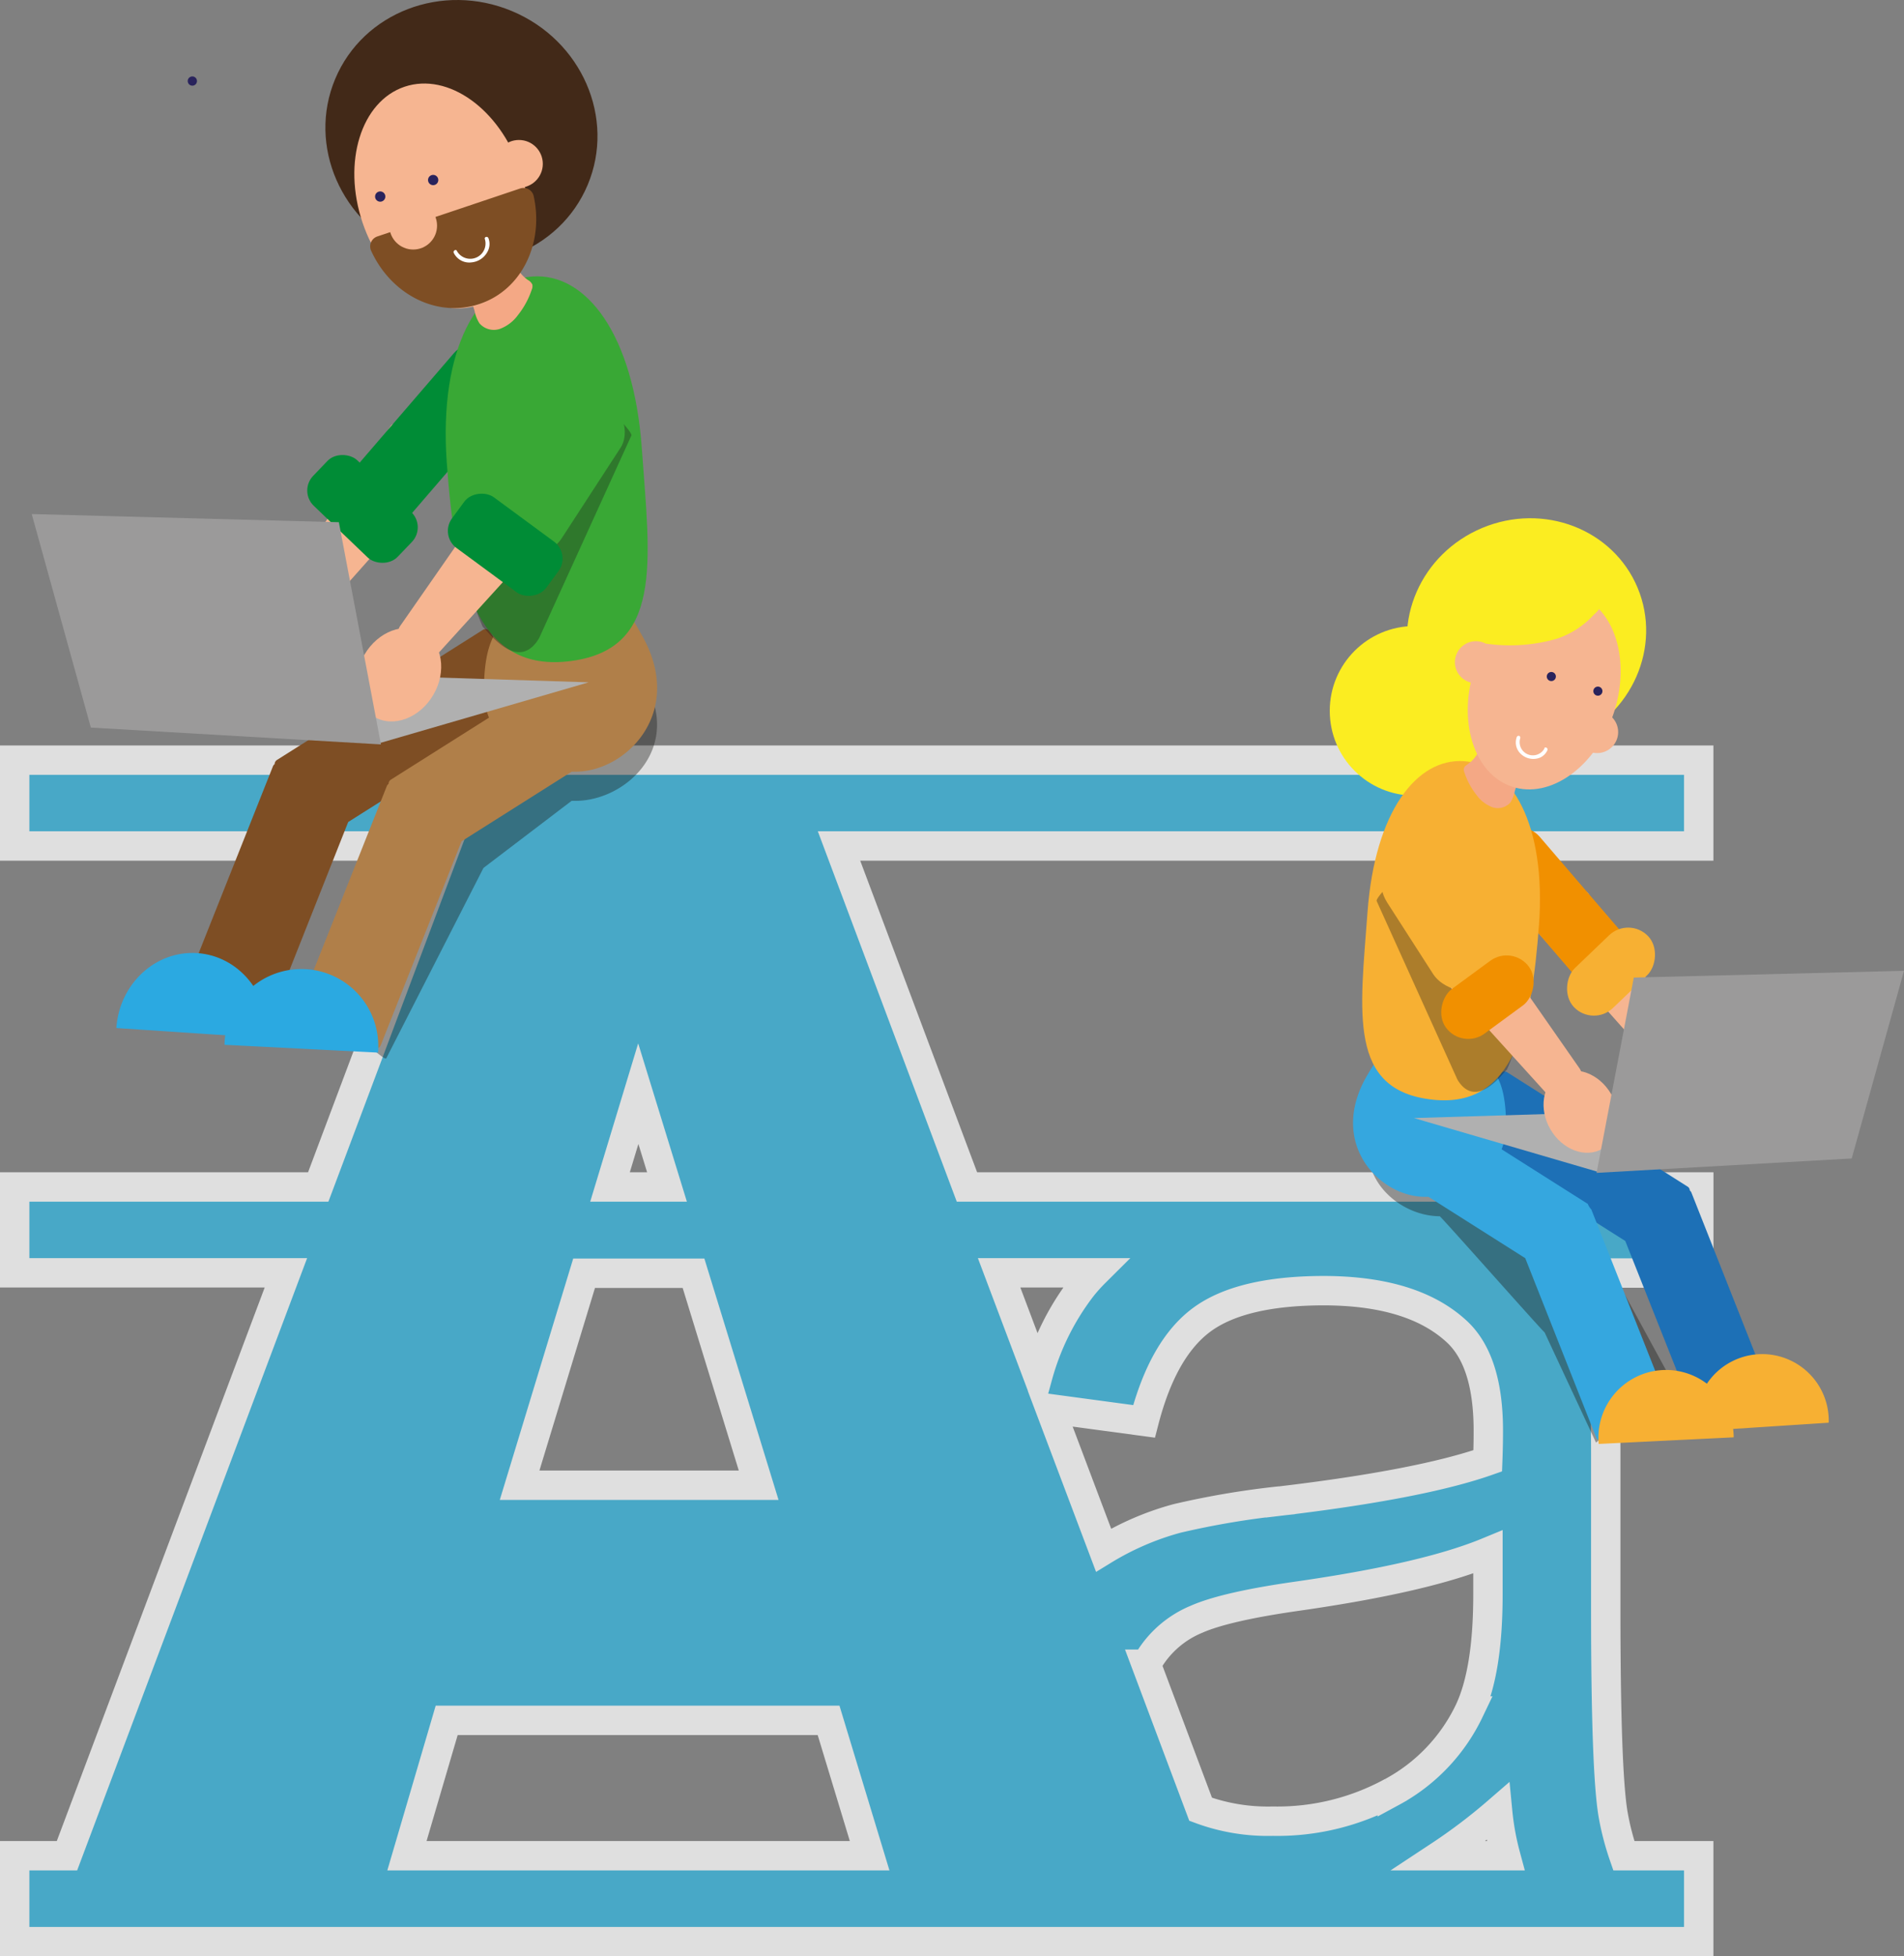
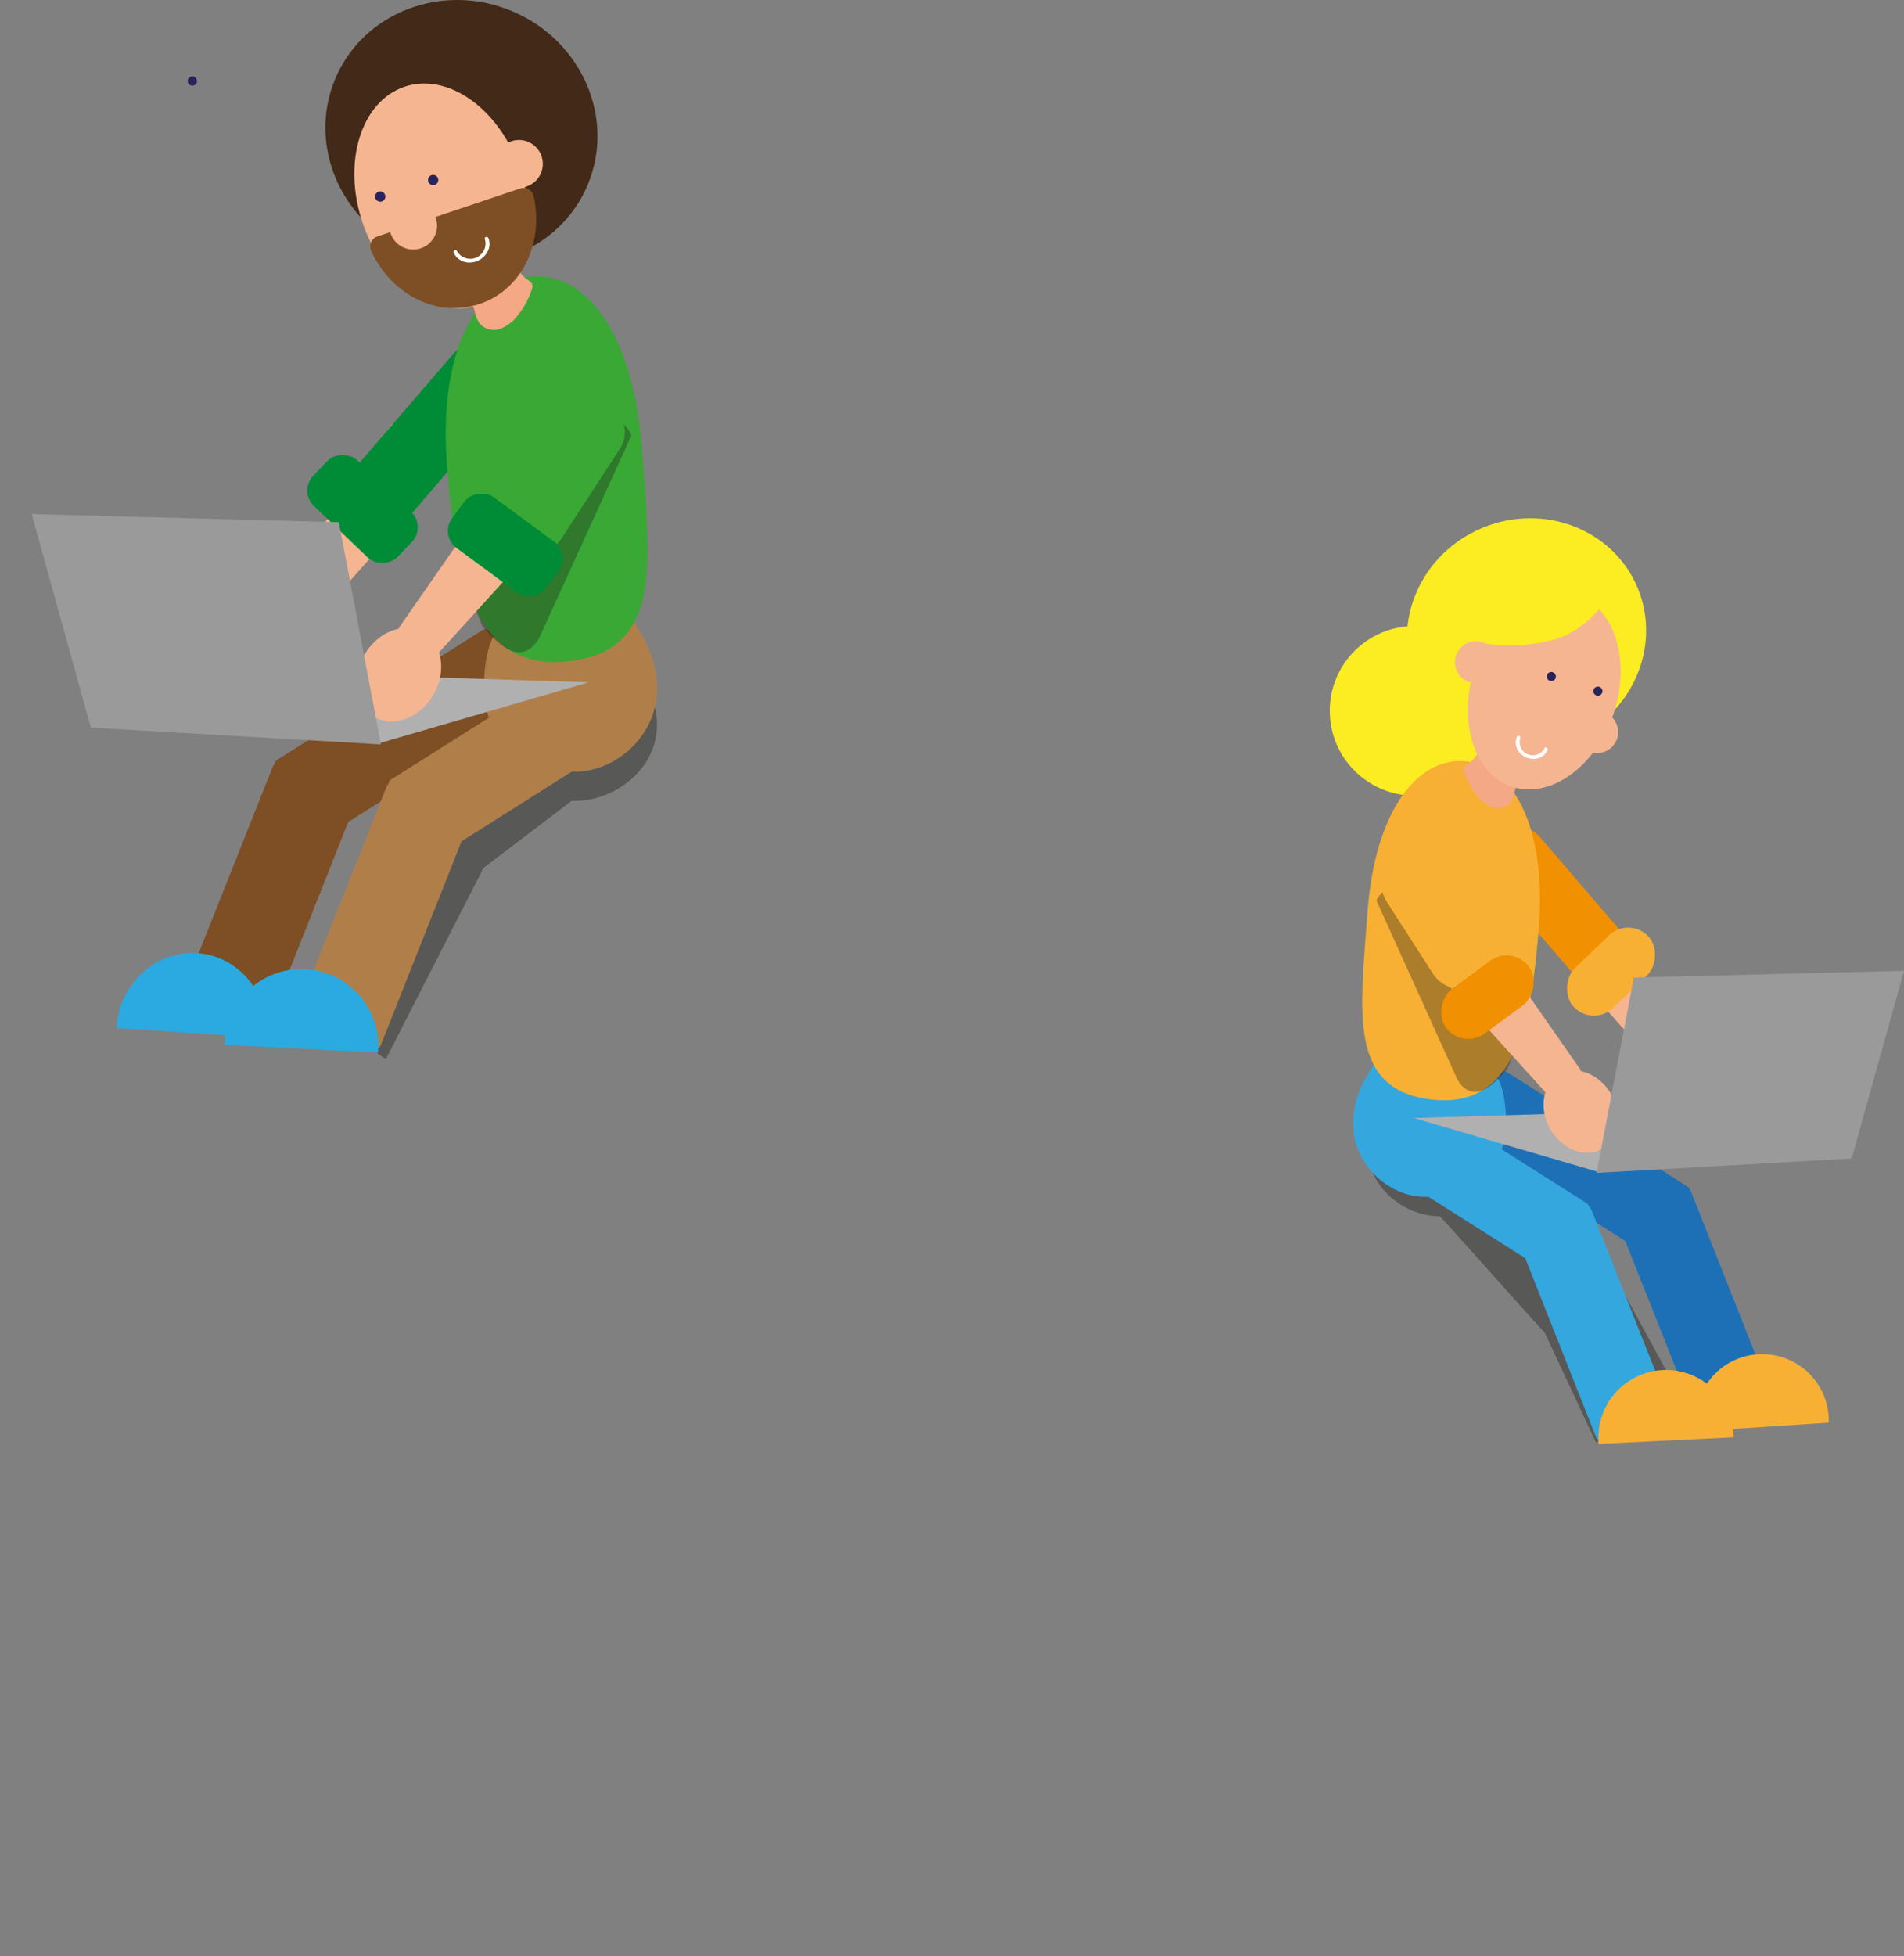
<svg xmlns="http://www.w3.org/2000/svg" viewBox="0 0 259.25 266.24">
  <rect x="0" y="0" width="259.25" height="266.24" fill="#808080" stroke="none" />
  <defs>
    <style>.cls-1{opacity:0.75;}.cls-2{fill:#35b6df;stroke:#fff;stroke-miterlimit:10;stroke-width:4px;}.cls-3{fill:#29235c;}.cls-16,.cls-4{fill:#1d1d1b;}.cls-4{opacity:0.4;}.cls-5{fill:#f6b591;}.cls-6{fill:#008c36;}.cls-7{fill:#7e4e24;}.cls-8{fill:#2ba9e1;}.cls-9{fill:#b07f49;}.cls-10{fill:#39a835;}.cls-11{fill:#f4a885;}.cls-12{fill:#422918;}.cls-13{fill:#fff;}.cls-14{fill:#b0b0b0;}.cls-15{fill:#9b9a9a;}.cls-16{opacity:0.34;}.cls-17{fill:#fbed21;}.cls-18{fill:#f19000;}.cls-19{fill:#1d70b6;}.cls-20{fill:#f7b033;}.cls-21{fill:#35a7df;}</style>
  </defs>
  <title>graphic-design</title>
  <g id="Layer_2" data-name="Layer 2">
    <g id="illustrations">
      <g class="cls-1">
-         <path class="cls-2" d="M231.3,115.13V103.45H2v11.68H60.77L43.33,161.54H2v11.68H38.93L9.12,252.55H2v11.69h229.3V252.55H221.1a36.85,36.85,0,0,1-1.46-5.62q-1-5.87-1-28V197.85q0-10.56-.8-14.6a25.38,25.38,0,0,0-4.33-10h17.8V161.54H131.66l-17.42-46.41Zm-128,87H70.75l8.78-28.85h14.9Zm-42.48,32h52l5.59,18.42h-63Zm128.75,9.72a32.51,32.51,0,0,1-16.27,4,26.42,26.42,0,0,1-9.82-1.62l-7.41-19.74a10.5,10.5,0,0,1,.58-.93,13.73,13.73,0,0,1,6.24-5.18q4-1.77,13.82-3.16c11.51-1.65,20.13-3.62,25.89-6V217c0,7-.86,12.26-2.56,15.86A24.57,24.57,0,0,1,189.57,243.86Zm-15.23-39.58a114.28,114.28,0,0,0-14.08,2.38,38.4,38.4,0,0,0-10,4.31L143,191.72l12.77,1.72q2.56-9.94,7.89-13.85t16.5-3.94q12,0,18,5.39,4.49,3.94,4.49,13.66c0,.59,0,2-.08,4.11Q193.52,202,174.34,204.28ZM196,252.55a76.12,76.12,0,0,0,7.92-6,36.37,36.37,0,0,0,1.09,6Zm-46.94-79.33a22.27,22.27,0,0,0-1.83,2.06,35,35,0,0,0-5.91,11.94l-5.28-14Zm-66-11.68,3.85-12.7,3.91,12.7Z" />
-       </g>
+         </g>
      <circle class="cls-3" cx="26.19" cy="11.03" r="0.63" />
      <path class="cls-4" d="M78.41,89.05c-6.91,0-12.58-.94-12.51,10a8.24,8.24,0,0,0,.68,3.23l-13.35,7.68a.62.62,0,0,0-.32.52.66.66,0,0,0-.24.28l-12.23,28a.63.63,0,0,0,.39.83L50.91,143c.36.13,1.55,1.31,1.7,1l13.22-25.88,12-9.13h.53c6.92,0,14.93-7.36,9.08-16.81C84.52,87.36,85.33,89.05,78.41,89.05Z" />
      <path class="cls-5" d="M37.67,81.44l3.4,2.67c.3.24,1.46.73,1.7.43L61,64.05a.7.7,0,0,0-.12-1l-6.66-5.23a.71.71,0,0,0-1,.12L37.89,80.45C37.65,80.75,37.37,81.21,37.67,81.44Z" />
      <ellipse class="cls-5" cx="31.6" cy="77.32" rx="6.64" ry="5.43" transform="translate(-46.93 48.88) rotate(-47.86)" />
      <ellipse class="cls-5" cx="35.61" cy="74.98" rx="1.67" ry="2.56" transform="translate(-46.59 86.57) rotate(-72.62)" />
      <rect class="cls-6" x="53.4" y="45.26" width="9.88" height="28.79" rx="3.32" transform="translate(53.07 -23.62) rotate(40.74)" />
      <path class="cls-7" d="M24.93,135.06,37.16,104.3a.64.64,0,0,1,.23-.3.71.71,0,0,1,.33-.58l28-17.68a.69.69,0,0,1,1,.22l5.81,9.18a.72.72,0,0,1-.22,1l-24.9,15.73-11,27.75a.71.71,0,0,1-.91.4l-10.1-4A.69.69,0,0,1,24.93,135.06Z" />
      <path class="cls-8" d="M36.39,141.27c.39-6-3.88-11.19-9.55-11.56s-10.59,4.19-11,10.2" />
      <path class="cls-9" d="M78.41,83.17c-6.91,0-12.58-1-12.51,10.94a9.84,9.84,0,0,0,.68,3.56L53.23,106.1a.7.7,0,0,0-.32.58.71.71,0,0,0-.24.3L40.44,137.74a.71.71,0,0,0,.39.91l10.1,4a.71.71,0,0,0,.91-.39l11-27.76,15-9.48.53,0c6.92,0,14.93-8.09,9.08-18.48C84.52,81.32,85.33,83.17,78.41,83.17Z" />
      <path class="cls-10" d="M60.83,62.92c1.11,15.54,3.8,28.42,16.4,27.1,13.2-1.4,11.27-13.46,10.16-29S79.81,37.1,72.48,37.63,59.73,47.38,60.83,62.92Z" />
      <path class="cls-11" d="M69.79,33.1a5.12,5.12,0,0,0,2.08,5,1.35,1.35,0,0,1,.61.62,1.14,1.14,0,0,1-.07.68,11.33,11.33,0,0,1-1.9,3.5,5.36,5.36,0,0,1-2.42,1.85A2.59,2.59,0,0,1,65.28,44a5,5,0,0,1-.67-1.72A9.36,9.36,0,0,0,61,37.23" />
      <ellipse class="cls-12" cx="62.83" cy="17.95" rx="17.82" ry="18.64" transform="translate(21.98 68.95) rotate(-67.25)" />
      <ellipse class="cls-5" cx="60.09" cy="26.67" rx="11.32" ry="15.68" transform="translate(-5.37 20.52) rotate(-18.57)" />
      <circle class="cls-5" cx="70.66" cy="22.3" r="3.25" />
      <ellipse class="cls-5" cx="43.57" cy="80.43" rx="1.67" ry="2.56" transform="translate(-42.8 110.56) rotate(-80.79)" />
      <circle class="cls-3" cx="58.98" cy="24.5" r="0.7" />
      <circle class="cls-3" cx="51.77" cy="26.75" r="0.7" />
      <path class="cls-7" d="M51.38,32.18a1.43,1.43,0,0,0-.85,1.94c2.74,6,9,9.17,14.76,7.25s8.79-8.27,7.38-14.67a1.42,1.42,0,0,0-1.84-1.05L61.1,28.92Z" />
      <circle class="cls-5" cx="56.26" cy="30.71" r="3.25" />
      <path class="cls-13" d="M61.77,34.39a2.35,2.35,0,0,0,2.41,1.32A2.75,2.75,0,0,0,66.5,34a2.16,2.16,0,0,0,0-1.6c-.12-.29-.6-.16-.48.14a2.08,2.08,0,0,1-3.81,1.61c-.13-.3-.56,0-.43.25Z" />
      <path class="cls-8" d="M51.47,143.25a10.47,10.47,0,1,0-20.9-1.06" />
      <rect class="cls-6" x="45.08" y="61.29" width="8.57" height="15.93" rx="2.88" transform="translate(-34.8 57) rotate(-46.23)" />
      <polygon class="cls-14" points="51.77 101.11 13.5 98.46 39.66 91.57 80.15 92.86 51.77 101.11" />
      <ellipse class="cls-5" cx="54.32" cy="91.82" rx="6.64" ry="5.43" transform="translate(-52.37 92.44) rotate(-59.72)" />
      <polygon class="cls-15" points="51.87 101.31 12.37 99.02 4.32 69.96 46.14 71.07 51.87 101.31" />
      <path class="cls-16" d="M79.77,56.94l3.81,0c-1.45-2.26,2.63,1.85,2.38,2.35L73.39,86.88c-3,4.94-7.28-1.43-7.65-1.55h0c-2.18-4.9-3.5-12.08-1.55-7.74l14.45-20A1.08,1.08,0,0,1,79.77,56.94Z" />
      <path class="cls-5" d="M54.4,86l3.36,2.69c.3.24,1.46.75,1.7.45L77.9,68.85a.7.7,0,0,0-.11-1l-6.62-5.3a.7.7,0,0,0-1,.11L54.62,85C54.38,85.32,54.09,85.78,54.4,86Z" />
      <rect class="cls-10" x="69.47" y="52.41" width="11.98" height="22.84" rx="4.02" transform="translate(47.01 -30.82) rotate(33.04)" />
      <rect class="cls-6" x="64.5" y="66.17" width="8.57" height="15.93" rx="2.88" transform="translate(-31.69 85.58) rotate(-53.64)" />
      <circle class="cls-17" cx="192.6" cy="96.74" r="11.54" />
      <path class="cls-4" d="M196.05,148c6.08,0,11.07-.81,11,8.77a7.42,7.42,0,0,1-.6,2.85l11.72,6.77a.56.56,0,0,1,.29.46.52.52,0,0,1,.2.24l5.16-6.14c.12.29-8.19,4.26-8.51,4.37l12,22c-.31.11-9.85,7,0,1l-10,8-7-15c-.15,0-14.13-15.8-14.28-15.8-6.08,0-13.12-6.5-8-14.81C190.68,146.53,190,148,196.05,148Z" />
      <path class="cls-5" d="M229.89,142.17l-3,2.34c-.27.21-1.29.65-1.5.38l-16-18a.62.62,0,0,1,.1-.86l5.87-4.59a.63.63,0,0,1,.87.1l13.47,19.81C229.92,141.57,230.16,142,229.89,142.17Z" />
      <ellipse class="cls-5" cx="235.24" cy="138.56" rx="4.78" ry="5.84" transform="translate(-32.23 193.27) rotate(-42.06)" />
      <ellipse class="cls-5" cx="231.71" cy="136.5" rx="2.25" ry="1.46" transform="translate(-30.11 75.09) rotate(-17.3)" />
      <rect class="cls-18" x="207.41" y="110.32" width="8.69" height="25.32" rx="4.34" transform="translate(452.51 78.31) rotate(139.34)" />
      <path class="cls-19" d="M241,189.35l-10.71-27.08a.75.75,0,0,0-.21-.26.61.61,0,0,0-.28-.51l-24.6-15.58a.61.61,0,0,0-.85.19l-5.11,8.07a.61.61,0,0,0,.19.85l21.87,13.86L231,193.32a.62.62,0,0,0,.8.34l8.89-3.51A.62.62,0,0,0,241,189.35Z" />
      <path class="cls-20" d="M231,194.79A9.06,9.06,0,1,1,249,193.62" />
      <path class="cls-21" d="M194.06,143.64c6.08,0,11.07-.89,11,9.64a8.63,8.63,0,0,1-.6,3.13l11.73,7.43a2.59,2.59,0,0,0,.49.77l10.72,27.07a.62.62,0,0,1-.35.8L218.16,196a.63.63,0,0,1-.81-.34l-9.67-24.43-13.18-8.35H194c-6.08,0-13.12-7.13-8-16.26C188.69,142,188,143.63,194.06,143.64Z" />
      <path class="cls-20" d="M209.55,125.85c-1,13.67-3.37,25-14.46,23.81-11.61-1.24-9.89-11.84-8.89-25.51s6.69-21,13.14-20.56S210.54,112.18,209.55,125.85Z" />
      <path class="cls-11" d="M201.71,99.61a4.49,4.49,0,0,1-1.84,4.38c-.21.15-.46.3-.53.54a.92.92,0,0,0,.06.61,9.94,9.94,0,0,0,1.66,3.07,4.68,4.68,0,0,0,2.13,1.64,2.28,2.28,0,0,0,2.47-.64,4.46,4.46,0,0,0,.59-1.52,8.28,8.28,0,0,1,3.16-4.43" />
      <ellipse class="cls-17" cx="207.85" cy="86.3" rx="16.39" ry="15.67" transform="translate(-17.2 86.75) rotate(-22.66)" />
      <ellipse class="cls-5" cx="210.25" cy="93.98" rx="13.79" ry="9.95" transform="translate(53.98 263.14) rotate(-71.35)" />
      <circle class="cls-5" cx="200.96" cy="90.12" r="2.86" />
      <ellipse class="cls-5" cx="224.71" cy="141.27" rx="2.25" ry="1.46" transform="translate(-19.56 37.42) rotate(-9.12)" />
      <circle class="cls-3" cx="211.23" cy="92.07" r="0.62" />
      <circle class="cls-3" cx="217.57" cy="94.06" r="0.62" />
      <circle class="cls-5" cx="217.47" cy="99.63" r="2.86" />
      <path class="cls-13" d="M210.3,101.85a1.8,1.8,0,0,1-3.3-1.4.26.26,0,0,0-.17-.31.27.27,0,0,0-.31.18,2.12,2.12,0,0,0,.62,2.34,2.46,2.46,0,0,0,2.55.45,2,2,0,0,0,1-1c.13-.3-.3-.55-.43-.26Z" />
      <path class="cls-20" d="M217.68,196.51a9.21,9.21,0,1,1,18.38-.9" />
      <rect class="cls-20" x="215.86" y="124.44" width="7.53" height="14.01" rx="3.77" transform="matrix(-0.69, -0.72, 0.72, -0.69, 276.26, 381.06)" />
      <polygon class="cls-14" points="217.47 159.45 251.13 157.17 228.13 151.08 192.52 152.16 217.47 159.45" />
      <ellipse class="cls-5" cx="215.24" cy="151.28" rx="4.78" ry="5.84" transform="translate(-46.88 128.77) rotate(-30.19)" />
      <polygon class="cls-15" points="217.39 159.62 252.13 157.66 259.25 132.12 222.46 133.04 217.39 159.62" />
      <path class="cls-16" d="M192.9,120.57l-3.35,0c1.28-2-2.32,1.62-2.1,2.06l11,24.31c2.65,4.35,6.41-1.25,6.73-1.36h0c1.93-4.3,3.1-10.61,1.38-6.8l-12.69-17.58A.93.93,0,0,0,192.9,120.57Z" />
      <path class="cls-5" d="M215.18,146.18l-3,2.36c-.27.21-1.29.66-1.5.39l-16.19-17.88a.62.62,0,0,1,.1-.87l5.82-4.65a.62.62,0,0,1,.87.1L215,145.3C215.2,145.57,215.45,146,215.18,146.18Z" />
      <rect class="cls-20" x="190.86" y="114.71" width="10.54" height="22.14" rx="5.27" transform="matrix(-0.84, 0.54, -0.54, -0.84, 429.11, 124.6)" />
      <rect class="cls-18" x="198.77" y="128.7" width="7.53" height="14.01" rx="3.77" transform="translate(212.98 379.28) rotate(-126.28)" />
      <path class="cls-17" d="M217.69,78.88a3.47,3.47,0,0,1-.65,4.75A12,12,0,0,1,212,86.92a23,23,0,0,1-9.74.66,10.66,10.66,0,0,1,4-8.79" />
    </g>
  </g>
</svg>